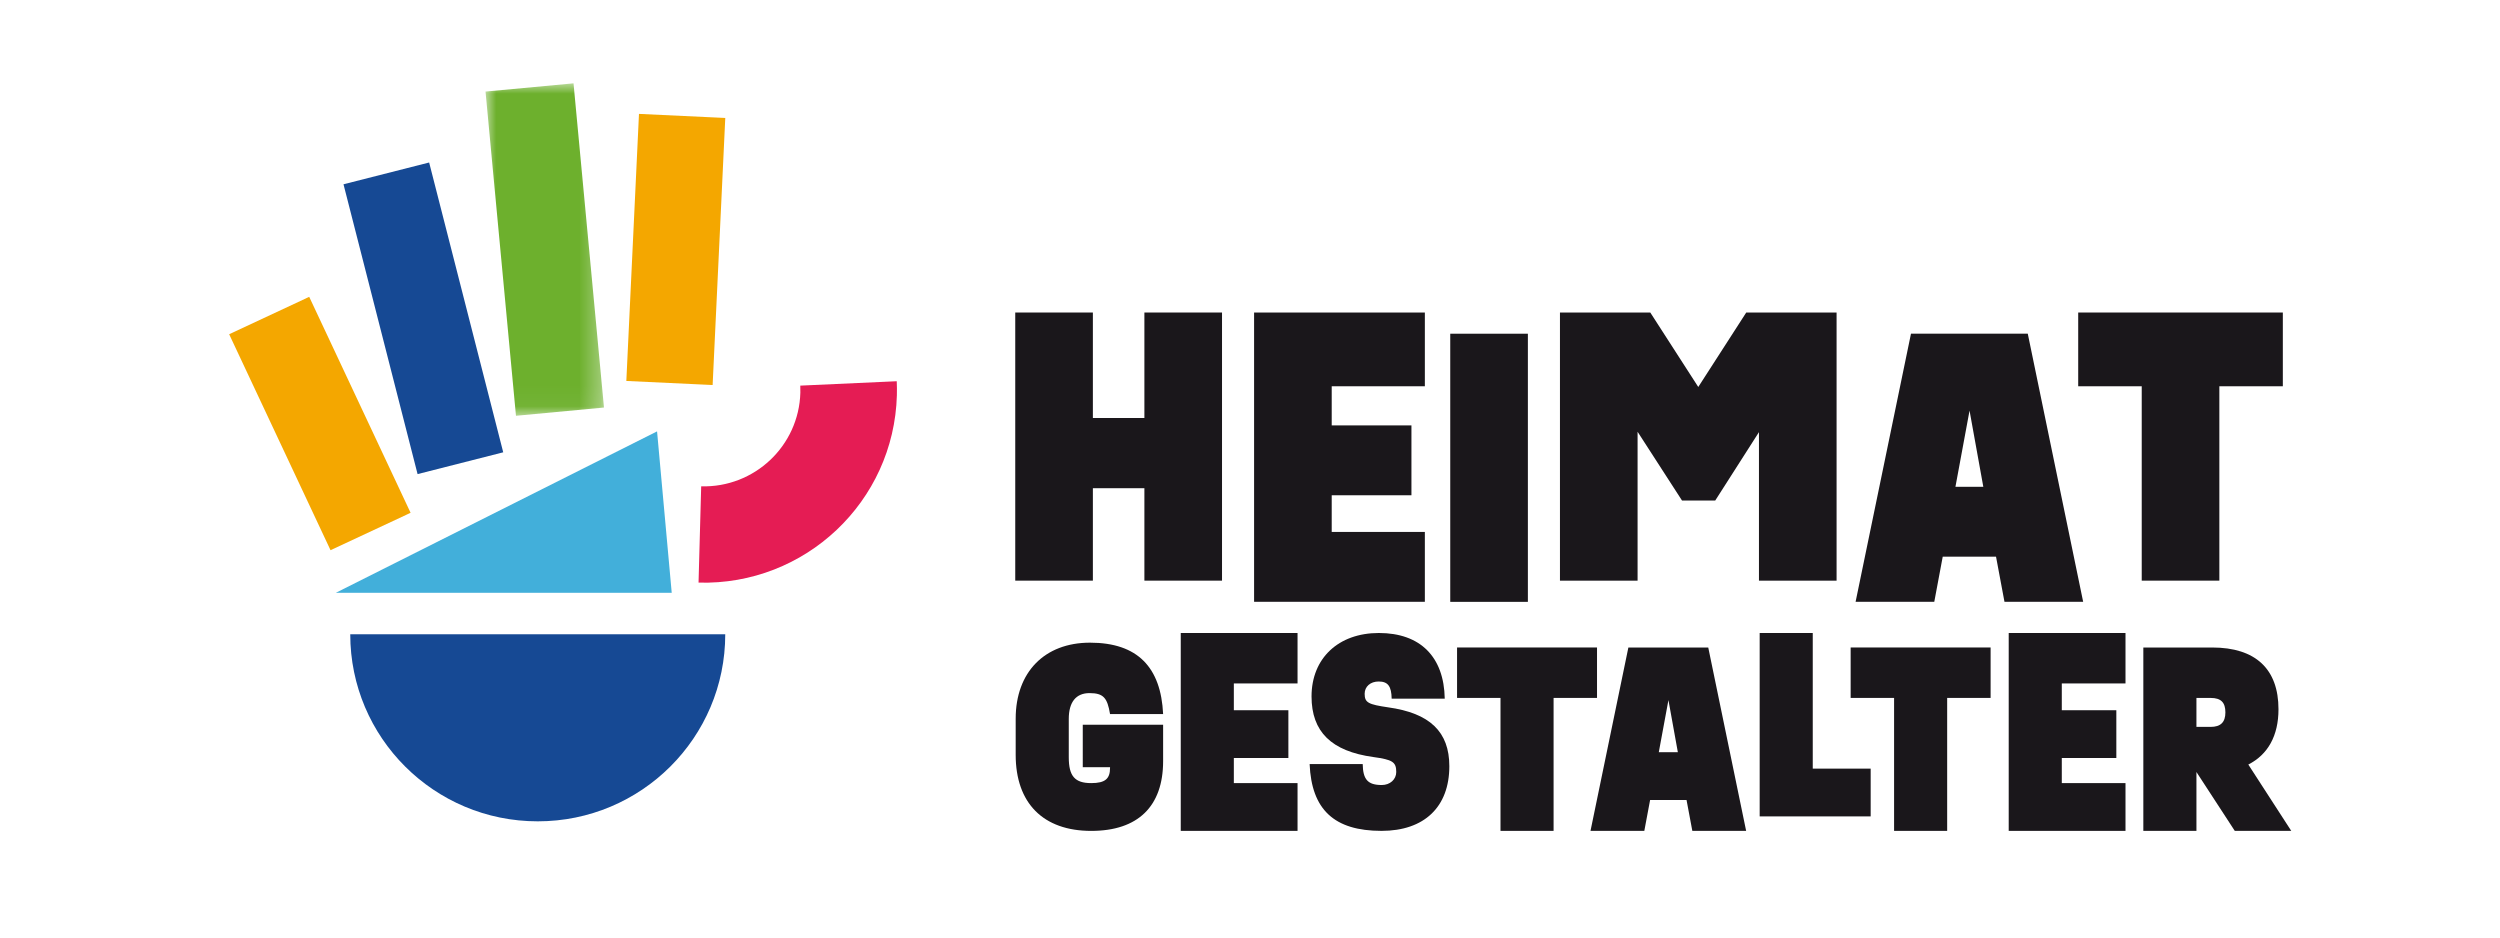
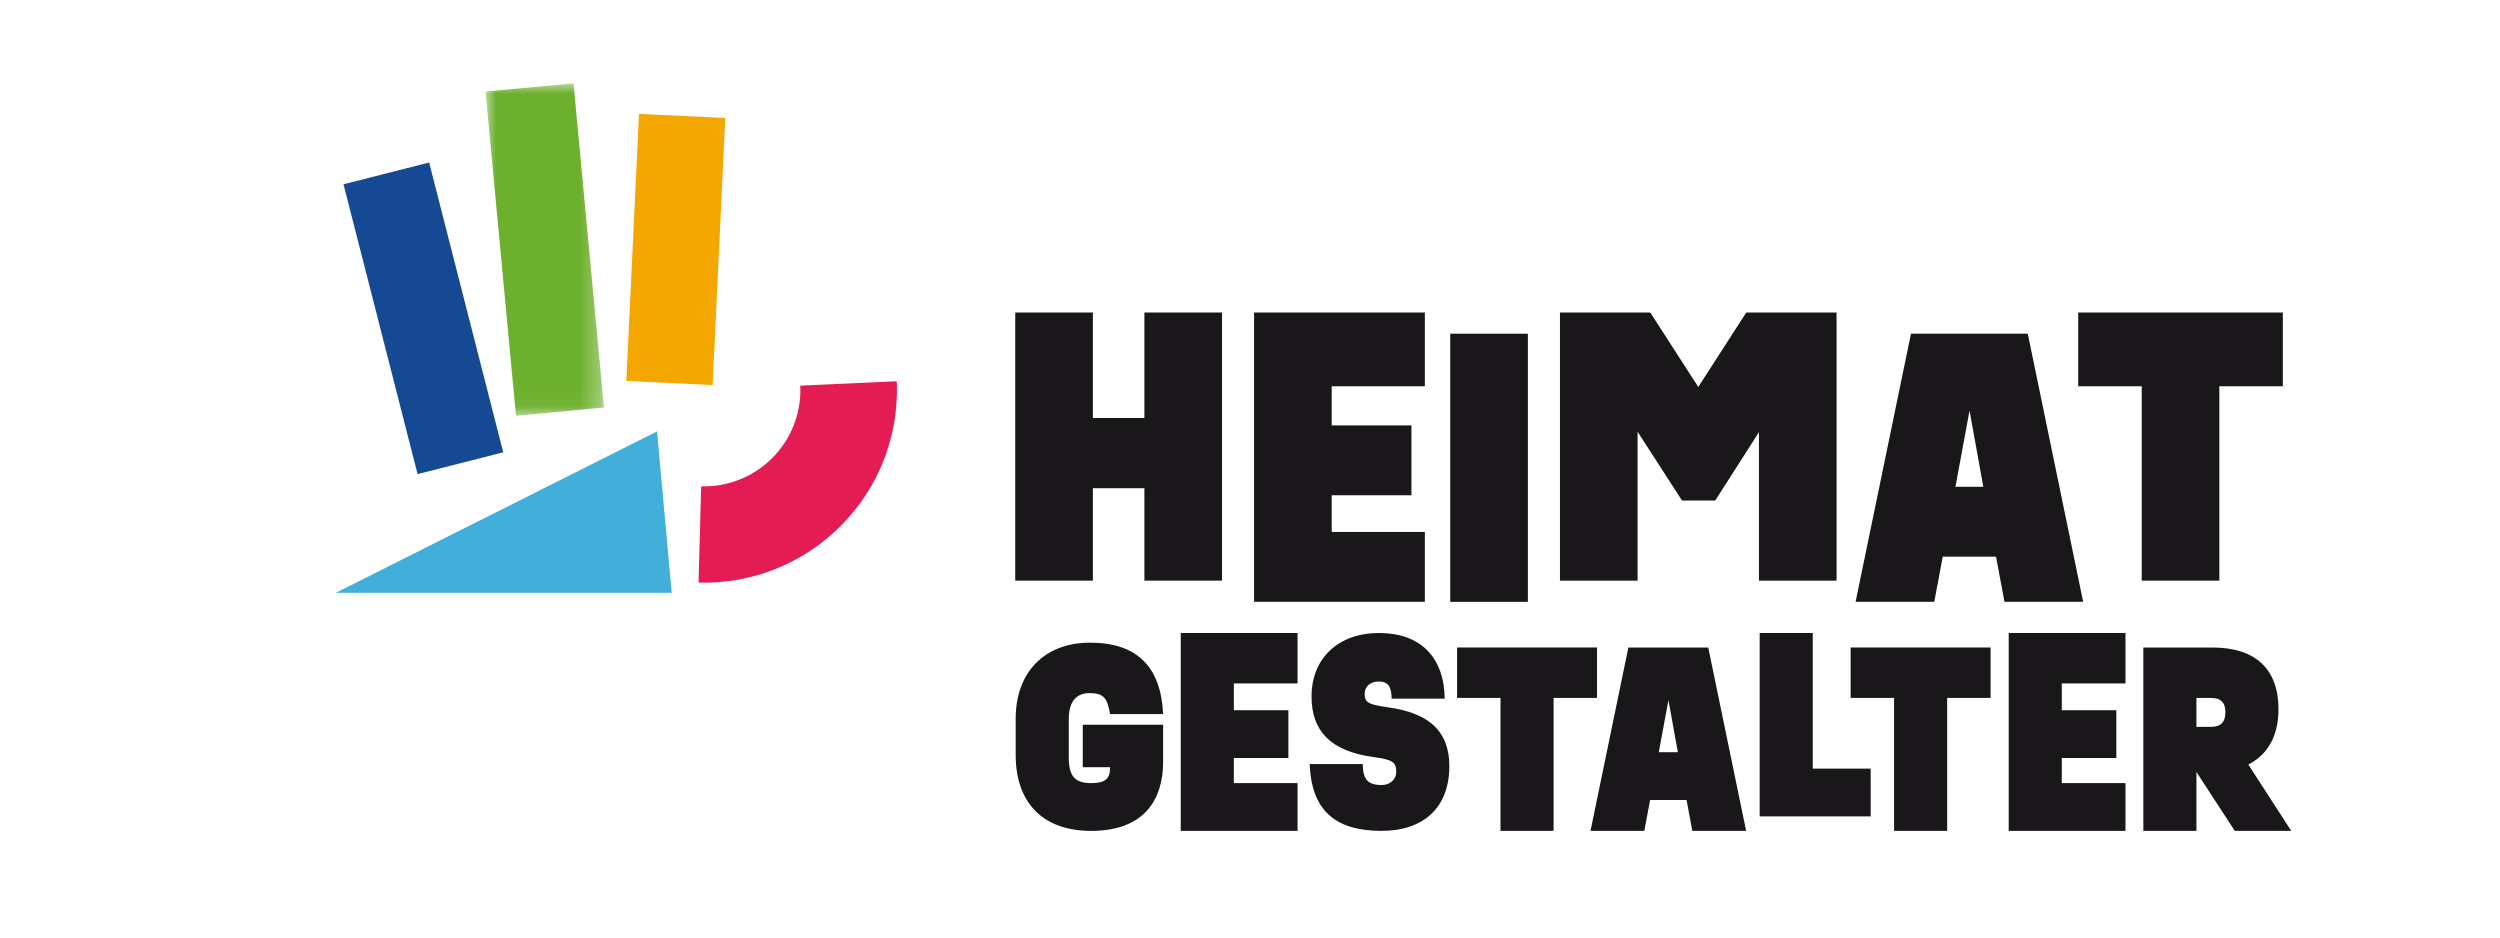
<svg xmlns="http://www.w3.org/2000/svg" height="45" viewBox="0 0 120 45" width="120">
  <mask id="a" fill="#fff">
    <path d="m0 0h5.686v15.958h-5.686z" fill="#fff" fill-rule="evenodd" />
  </mask>
  <g fill="none" fill-rule="evenodd">
    <g transform="translate(11 4)">
      <path d="m20.539 16.706-15.422 7.75h16.126z" fill="#42afda" />
-       <path d="m5.812 26.444c0 4.96 4.029 8.98 9 8.98s9-4.02 9-8.98z" fill="#164994" />
      <path d="m19.671 1.467 4.142.195-.607 12.819-4.142-.195z" fill="#f4a700" />
      <path d="m5.488 4.846 4.111-1.046 3.556 13.911-4.111 1.046z" fill="#164994" />
-       <path d="m0 12.044 3.842-1.796 4.866 10.366-3.842 1.796z" fill="#f4a700" />
      <path d="m0 .395 4.224-.395 1.462 15.562-4.224.396z" fill="#6db02d" mask="url(#a)" transform="translate(12.305)" />
      <path d="m22.53 23.966c5.117.14 9.379-3.885 9.52-8.991.006-.226.004-.451-.006-.676l-4.63.211c.005.113.006.225.003.338-.07 2.553-2.201 4.566-4.76 4.496z" fill="#e51c54" />
    </g>
    <g fill="#1a171b" transform="translate(48.732 15)">
      <path d="m6.199.001v5.063h-2.473v-5.063h-3.726v12.87h3.726v-4.437h2.473v4.437h3.726v-12.87z" />
      <path d="m19.661 3.54v-3.54h-8.197v13.888h8.197v-3.354h-4.471v-1.761h3.827v-3.353h-3.827v-1.88z" />
      <path d="m20.88 13.889h3.726v-12.871h-3.726z" />
      <path d="m35.088.001-2.303 3.574-2.303-3.574h-4.336v12.87h3.726v-7.147l2.134 3.303h1.592l2.1-3.285v7.129h3.726v-12.87z" />
      <path d="m47.483 13.888h3.777l-2.659-12.871h-5.606l-2.659 12.871h3.777l.406-2.168h2.558zm-2.354-5.521.677-3.658.661 3.658z" />
      <path d="m60.844.001h-9.822v3.54h3.049v9.33h3.726v-9.33h3.047z" />
      <path d="m3.241 21.825h1.309v.035c0 .521-.232.729-.903.729-.788 0-1.078-.335-1.078-1.239v-1.842c0-.81.348-1.239.996-1.239.672 0 .858.232.985 1.007h2.548c-.104-2.235-1.216-3.428-3.509-3.428-2.178 0-3.568 1.413-3.568 3.649v1.737c0 2.317 1.32 3.649 3.626 3.649 2.247 0 3.451-1.182 3.451-3.348v-1.749h-3.857z" />
      <path d="m13.55 17.805v-2.421h-5.606v9.498h5.606v-2.293h-3.058v-1.205h2.618v-2.293h-2.618v-1.286z" />
      <path d="m18.288 22.056c0 .359-.301.625-.695.625-.672 0-.903-.266-.915-1.007h-2.548c.092 2.189 1.181 3.208 3.451 3.208 2.051 0 3.255-1.147 3.255-3.104 0-1.656-.938-2.548-2.942-2.826-.938-.139-1.123-.22-1.123-.649 0-.347.278-.591.672-.591.451 0 .613.232.625.823h2.548c-.035-2.004-1.17-3.151-3.162-3.151-1.946 0-3.232 1.216-3.232 3.046 0 1.692.95 2.63 2.966 2.908.915.127 1.1.232 1.1.718" />
      <path d="m27.925 16.079h-6.718v2.421h2.085v6.382h2.548v-6.382h2.085z" />
      <path d="m32.5 24.883h2.583l-1.819-8.803h-3.834l-1.818 8.803h2.583l.278-1.483h1.749zm-1.61-3.776.463-2.502.452 2.502z" />
      <path d="m38.28 21.894v-6.51h-2.548v8.803h5.328v-2.293z" />
      <path d="m46.817 16.079h-6.718v2.421h2.085v6.382h2.548v-6.382h2.085z" />
      <path d="m53.292 17.805v-2.421h-5.606v9.498h5.606v-2.293h-3.058v-1.205h2.618v-2.293h-2.618v-1.286z" />
      <path d="m61.249 24.883-2.062-3.185c.938-.475 1.448-1.379 1.448-2.653 0-1.934-1.101-2.965-3.185-2.965h-3.302v8.803h2.549v-2.826l1.841 2.826zm-3.162-5.687c0 .474-.232.695-.707.695h-.683v-1.39h.683c.498 0 .707.22.707.695z" />
    </g>
  </g>
</svg>